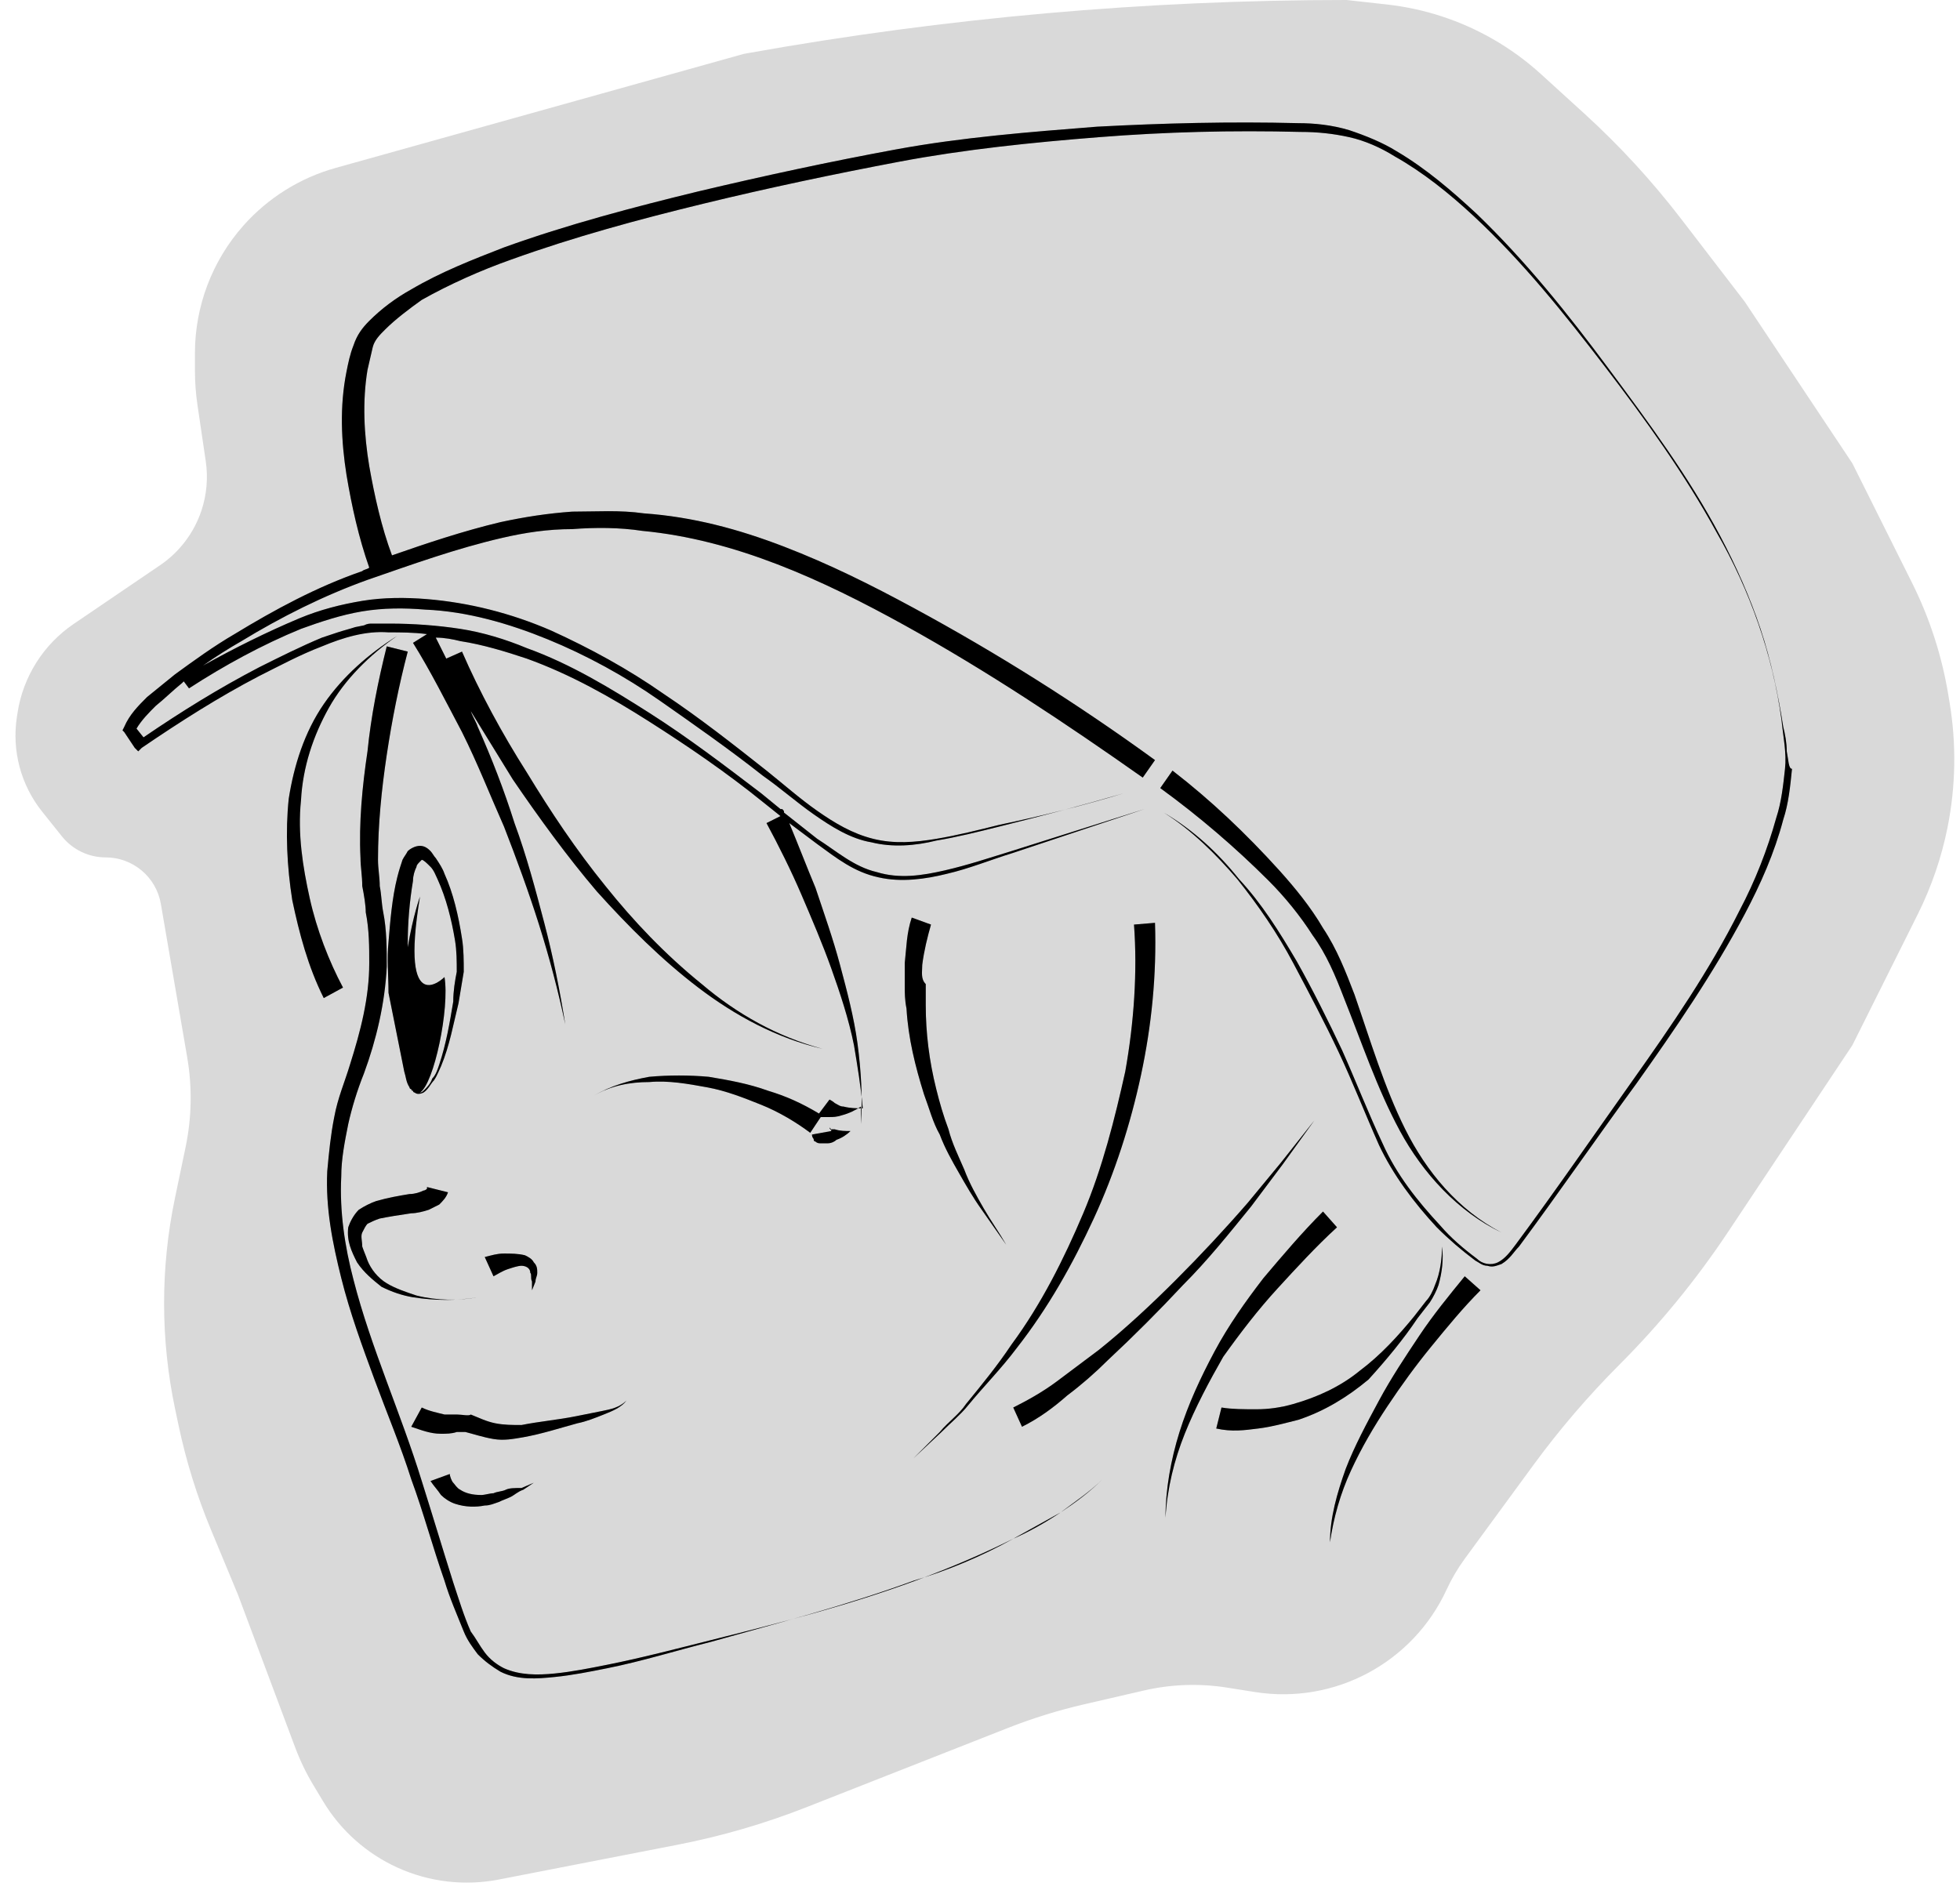
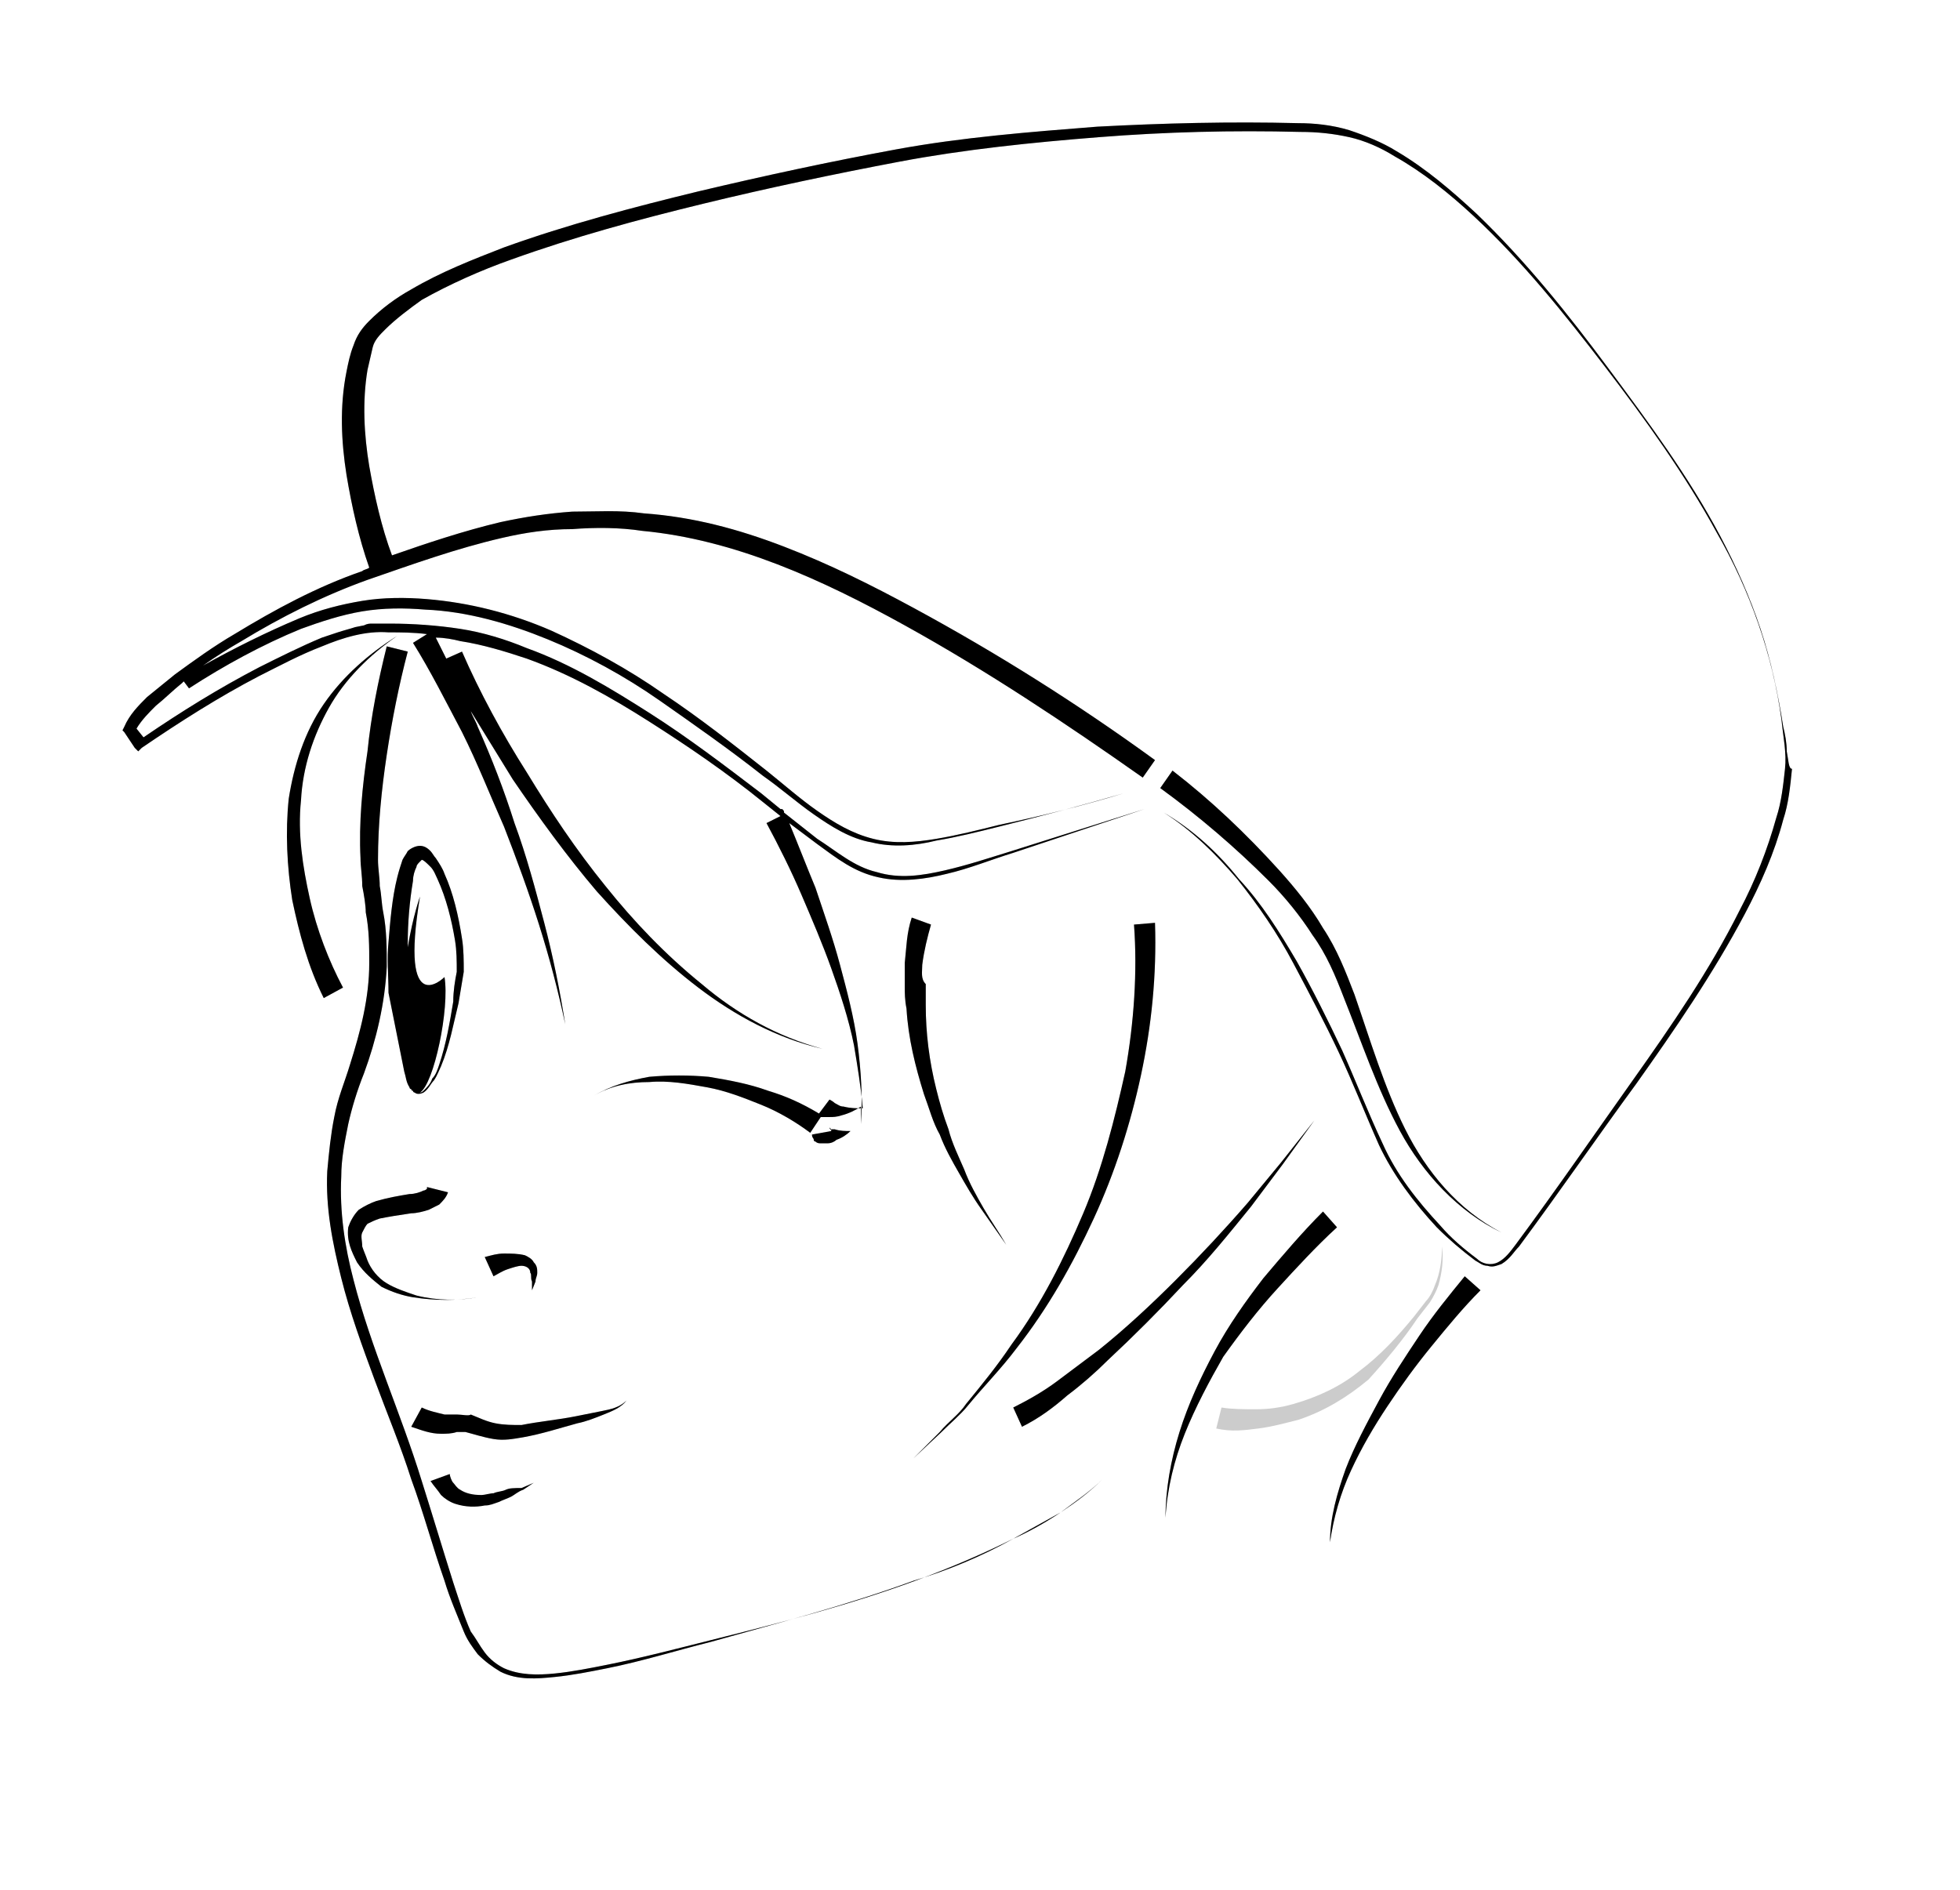
<svg xmlns="http://www.w3.org/2000/svg" width="112" height="108" viewBox="0 0 112 108" fill="none">
-   <path d="M42.505 3.079L42.773 3.031C54.052 1.014 65.487 0 76.945 0L79.257 0.257C81.383 0.494 83.438 1.164 85.294 2.226C86.285 2.793 87.211 3.467 88.055 4.235L90.524 6.483C92.537 8.316 94.384 10.323 96.043 12.482L99.7 17.243L105.85 26.48L109.261 33.312C110.261 35.315 110.957 37.456 111.324 39.664L111.404 40.144C111.798 42.511 111.759 44.929 111.289 47.281C110.944 49.007 110.371 50.679 109.585 52.254L105.85 59.734L98.731 70.427C96.921 73.145 94.847 75.678 92.54 77.989C90.756 79.775 89.111 81.695 87.619 83.732L83.705 89.076C83.299 89.63 82.95 90.224 82.662 90.848C80.735 95.028 76.265 97.419 71.718 96.7L70.107 96.445C68.53 96.196 66.92 96.253 65.365 96.612L61.929 97.406C60.462 97.745 59.021 98.192 57.619 98.743L46.092 103.278C43.705 104.217 41.238 104.936 38.721 105.426L28.507 107.414C26.551 107.795 24.525 107.557 22.711 106.732C20.945 105.93 19.465 104.61 18.465 102.948L17.908 102.022C17.497 101.339 17.149 100.618 16.869 99.871L13.6 91.141L12.059 87.432C11.256 85.502 10.635 83.501 10.203 81.456L10.012 80.554C9.17 76.571 9.165 72.456 9.997 68.471L10.605 65.56C10.958 63.868 10.989 62.126 10.697 60.423L9.192 51.659C8.928 50.123 7.597 49 6.038 49C5.066 49 4.146 48.558 3.539 47.799L2.41 46.387C1.193 44.866 0.669 42.904 0.965 40.979L1.002 40.736C1.32 38.672 2.481 36.833 4.208 35.659L9.15 32.3C10.255 31.549 11.082 30.457 11.507 29.191C11.812 28.28 11.897 27.311 11.758 26.362L11.285 23.155C11.188 22.499 11.139 21.837 11.139 21.173V20.187C11.139 17.497 12.126 14.9 13.912 12.888C15.314 11.309 17.141 10.167 19.175 9.598L42.505 3.079Z" fill="#D9D9D9" />
  <path d="M102.1 42.939C102.1 42.439 102 41.939 101.9 41.539C101.6 39.639 101.2 37.739 100.6 35.939C100 34.139 99.2 32.339 98.3 30.639C96.5 27.239 94.2 24.139 91.9 21.039C89.6 17.939 87.2 14.939 84.4 12.239C83 10.939 81.5 9.639 79.8 8.639C79 8.139 78 7.739 77.1 7.439C76.1 7.139 75.1 7.039 74.2 7.039C70.3 6.939 66.5 7.039 62.7 7.239C58.9 7.539 55 7.839 51.2 8.539C47.4 9.239 43.7 10.039 39.9 10.939C36.2 11.839 32.4 12.839 28.8 14.139C27 14.839 25.2 15.539 23.5 16.539C22.6 17.039 21.8 17.639 21.1 18.339C20.7 18.739 20.4 19.139 20.2 19.739C20 20.239 19.9 20.739 19.8 21.239C19.4 23.239 19.5 25.239 19.8 27.139C20.1 28.939 20.5 30.739 21.1 32.439C21 32.539 20.8 32.539 20.7 32.639C18.1 33.539 15.7 34.839 13.4 36.239C12.2 36.939 11.1 37.739 10 38.539C9.5 38.939 8.9 39.439 8.4 39.839C7.9 40.339 7.4 40.839 7.1 41.539L7 41.739L7.1 41.839L7.7 42.739L7.9 42.939L8.1 42.739C10.3 41.239 12.5 39.839 14.8 38.639C16 38.039 17.1 37.439 18.4 36.939C19.6 36.439 20.9 36.039 22.2 36.139C22.9 36.139 23.6 36.139 24.4 36.239L23.6 36.739C24.6 38.339 25.5 40.139 26.4 41.839C27.3 43.639 28 45.439 28.8 47.239C29.5 49.039 30.2 50.939 30.8 52.839C31.4 54.739 31.9 56.639 32.3 58.539C32 56.639 31.6 54.639 31.1 52.739C30.6 50.839 30.1 48.939 29.4 47.039C28.8 45.139 28.1 43.339 27.3 41.539C27.2 41.239 27 40.939 26.9 40.639C27.7 41.939 28.5 43.239 29.3 44.539C30.8 46.739 32.4 48.939 34.1 50.939C35.9 52.939 37.8 54.839 39.9 56.439C42 58.039 44.4 59.339 47 59.939C44.4 59.239 42.1 57.939 40.1 56.239C38 54.539 36.2 52.639 34.6 50.639C32.9 48.539 31.5 46.439 30.1 44.139C28.7 41.939 27.4 39.539 26.4 37.239L25.5 37.639C25.3 37.239 25.1 36.839 24.9 36.439C25.4 36.439 25.9 36.539 26.3 36.639C27.6 36.839 28.9 37.239 30.1 37.639C32.6 38.539 34.9 39.839 37.1 41.239C39.3 42.639 41.5 44.139 43.6 45.839L44.6 46.639L43.8 47.039C44.5 48.339 45.2 49.739 45.8 51.139C46.4 52.539 47 53.939 47.5 55.339C48 56.739 48.5 58.239 48.8 59.739C49 60.939 49.2 62.139 49.3 63.339C48.9 63.339 48.6 63.339 48.2 63.239C48 63.239 47.9 63.139 47.7 63.039C47.6 62.939 47.4 62.839 47.4 62.839L46.8 63.639C45.8 63.039 44.9 62.639 43.9 62.339C42.8 61.939 41.7 61.739 40.5 61.539C39.4 61.439 38.2 61.439 37.1 61.539C36 61.739 34.9 62.039 33.9 62.639C34.9 62.039 36 61.839 37.1 61.839C38.2 61.739 39.3 61.939 40.4 62.139C41.5 62.339 42.5 62.739 43.5 63.139C44.5 63.539 45.5 64.139 46.3 64.739L46.9 63.839C47.1 63.839 47.2 63.839 47.4 63.839C47.6 63.839 47.8 63.839 48.1 63.739C48.5 63.639 48.9 63.439 49.2 63.239C49.2 63.539 49.2 63.839 49.2 64.239C49.3 62.739 49.2 61.139 49 59.639C48.8 58.139 48.4 56.639 48 55.139C47.6 53.639 47.1 52.239 46.6 50.739C46.1 49.539 45.6 48.239 45.1 47.039L46.7 48.239C47.8 49.039 48.8 49.839 50.2 50.139C51.5 50.439 52.9 50.239 54.1 49.939C55.4 49.639 56.6 49.139 57.9 48.739L65.4 46.239L57.8 48.639C56.5 49.039 55.3 49.439 54 49.739C52.7 50.039 51.4 50.239 50.1 49.839C48.8 49.539 47.8 48.639 46.7 47.939L44.8 46.439C44.8 46.339 44.8 46.339 44.7 46.239H44.6L43.5 45.339C41.4 43.739 39.3 42.139 37.1 40.739C34.9 39.339 32.6 37.939 30.1 37.039C28.9 36.539 27.6 36.139 26.3 35.939C25 35.739 23.6 35.639 22.3 35.639C22 35.639 21.6 35.639 21.3 35.639C21.1 35.639 21 35.639 20.8 35.739L20.3 35.839C20 35.939 19.6 36.039 19.3 36.139C19 36.239 18.7 36.339 18.4 36.439C17.2 36.939 16 37.539 14.8 38.139C12.5 39.339 10.4 40.639 8.2 42.139L7.8 41.639C8.1 41.139 8.5 40.739 8.9 40.339C9.4 39.939 9.9 39.439 10.4 39.039L10.5 38.939L10.8 39.339C12.8 38.039 15 36.839 17.2 35.939C18.3 35.539 19.5 35.139 20.7 34.939C21.9 34.739 23.1 34.739 24.3 34.839C26.7 34.939 29.1 35.639 31.3 36.539C33.5 37.439 35.7 38.639 37.7 40.039C39.7 41.439 41.7 42.839 43.6 44.339C44.6 45.039 45.5 45.839 46.5 46.539C47.5 47.239 48.6 47.939 49.8 48.139C51 48.439 52.3 48.339 53.5 48.039C54.7 47.839 55.9 47.539 57.1 47.239C59.5 46.639 61.8 46.039 64.2 45.339C61.9 46.039 59.5 46.639 57.1 47.139C55.9 47.439 54.7 47.739 53.5 47.939C52.3 48.139 51.1 48.239 49.9 47.939C48.7 47.639 47.7 47.039 46.7 46.339C45.7 45.639 44.8 44.839 43.8 44.039C41.9 42.539 40 41.039 37.9 39.639C35.9 38.239 33.7 37.039 31.5 36.039C29.2 35.039 26.8 34.439 24.4 34.239C23.2 34.139 21.9 34.139 20.7 34.339C19.5 34.539 18.3 34.839 17.1 35.339C15.2 36.139 13.4 37.039 11.6 38.039C12.3 37.539 13.1 37.039 13.8 36.639C16.1 35.239 18.5 34.039 21 33.139C23.6 32.239 26.1 31.339 28.7 30.739C30 30.439 31.3 30.239 32.7 30.239C34 30.139 35.4 30.139 36.7 30.339C42 30.839 47 33.139 51.7 35.739C56.4 38.339 60.9 41.339 65.3 44.439L66 43.439C61.6 40.239 57 37.339 52.2 34.739C49.8 33.439 47.4 32.239 44.8 31.239C42.2 30.239 39.6 29.539 36.8 29.339C35.4 29.139 34.1 29.239 32.7 29.239C31.3 29.339 30 29.539 28.6 29.839C26.5 30.339 24.4 31.039 22.4 31.739C21.8 30.139 21.4 28.339 21.1 26.639C20.8 24.839 20.7 22.939 21 21.139C21.1 20.739 21.2 20.239 21.3 19.839C21.4 19.439 21.7 19.139 22 18.839C22.6 18.239 23.4 17.639 24.1 17.139C25.7 16.239 27.5 15.439 29.2 14.839C32.8 13.539 36.5 12.539 40.2 11.639C43.9 10.739 47.7 9.939 51.4 9.239C55.1 8.539 59 8.139 62.8 7.839C66.6 7.539 70.4 7.439 74.3 7.539C75.3 7.539 76.2 7.639 77.1 7.839C78 8.039 78.9 8.439 79.7 8.939C81.3 9.839 82.8 11.039 84.2 12.339C87 14.939 89.4 17.939 91.7 20.939C94 23.939 96.3 27.139 98.1 30.439C100 33.739 101.3 37.439 101.8 41.139C101.9 42.139 102.1 43.039 102 43.939C101.9 44.839 101.8 45.839 101.5 46.739C101 48.539 100.3 50.339 99.4 52.039C97.7 55.439 95.5 58.639 93.3 61.739C91.1 64.839 88.9 68.039 86.6 71.139C86.3 71.539 86 71.939 85.6 72.139C85.2 72.339 84.7 72.239 84.4 71.939C83.6 71.339 82.9 70.739 82.3 70.039C81 68.639 79.8 67.139 79 65.339C78.2 63.639 77.5 61.839 76.7 60.039C75.9 58.339 75 56.539 74.1 54.939C73.1 53.239 72.1 51.639 70.8 50.239C69.6 48.739 68.2 47.439 66.5 46.439C68.1 47.439 69.5 48.839 70.7 50.239C71.9 51.739 73 53.339 73.9 55.039C74.8 56.739 75.7 58.439 76.5 60.139C77.3 61.839 78 63.639 78.8 65.439C79.6 67.139 80.8 68.739 82.1 70.139C82.8 70.839 83.5 71.439 84.3 72.039C84.5 72.139 84.7 72.339 85 72.339C85.3 72.439 85.5 72.339 85.8 72.239C86.3 71.939 86.5 71.539 86.8 71.239C89.1 68.139 91.3 64.939 93.5 61.939C95.7 58.839 97.9 55.639 99.7 52.239C100.6 50.539 101.4 48.739 101.9 46.839C102.2 45.939 102.3 44.939 102.4 43.939C102.2 43.939 102.2 43.439 102.1 42.939Z" fill="black" />
  <path d="M102.1 42.939C102.1 42.439 102 41.939 101.9 41.539C101.6 39.639 101.2 37.739 100.6 35.939C100 34.139 99.2 32.339 98.3 30.639C96.5 27.239 94.2 24.139 91.9 21.039C89.6 17.939 87.2 14.939 84.4 12.239C83 10.939 81.5 9.639 79.8 8.639C79 8.139 78 7.739 77.1 7.439C76.1 7.139 75.1 7.039 74.2 7.039C70.3 6.939 66.5 7.039 62.7 7.239C58.9 7.539 55 7.839 51.2 8.539C47.4 9.239 43.7 10.039 39.9 10.939C36.2 11.839 32.4 12.839 28.8 14.139C27 14.839 25.2 15.539 23.5 16.539C22.6 17.039 21.8 17.639 21.1 18.339C20.7 18.739 20.4 19.139 20.2 19.739C20 20.239 19.9 20.739 19.8 21.239C19.4 23.239 19.5 25.239 19.8 27.139C20.1 28.939 20.5 30.739 21.1 32.439C21 32.539 20.8 32.539 20.7 32.639C18.1 33.539 15.7 34.839 13.4 36.239C12.2 36.939 11.1 37.739 10 38.539C9.5 38.939 8.9 39.439 8.4 39.839C7.9 40.339 7.4 40.839 7.1 41.539L7 41.739L7.1 41.839L7.7 42.739L7.9 42.939L8.1 42.739C10.3 41.239 12.5 39.839 14.8 38.639C16 38.039 17.1 37.439 18.4 36.939C19.6 36.439 20.9 36.039 22.2 36.139C22.9 36.139 23.6 36.139 24.4 36.239L23.6 36.739C24.6 38.339 25.5 40.139 26.4 41.839C27.3 43.639 28 45.439 28.8 47.239C29.5 49.039 30.2 50.939 30.8 52.839C31.4 54.739 31.9 56.639 32.3 58.539C32 56.639 31.6 54.639 31.1 52.739C30.6 50.839 30.1 48.939 29.4 47.039C28.8 45.139 28.1 43.339 27.3 41.539C27.2 41.239 27 40.939 26.9 40.639C27.7 41.939 28.5 43.239 29.3 44.539C30.8 46.739 32.4 48.939 34.1 50.939C35.9 52.939 37.8 54.839 39.9 56.439C42 58.039 44.4 59.339 47 59.939C44.4 59.239 42.1 57.939 40.1 56.239C38 54.539 36.2 52.639 34.6 50.639C32.9 48.539 31.5 46.439 30.1 44.139C28.7 41.939 27.4 39.539 26.4 37.239L25.5 37.639C25.3 37.239 25.1 36.839 24.9 36.439C25.4 36.439 25.9 36.539 26.3 36.639C27.6 36.839 28.9 37.239 30.1 37.639C32.6 38.539 34.9 39.839 37.1 41.239C39.3 42.639 41.5 44.139 43.6 45.839L44.6 46.639L43.8 47.039C44.5 48.339 45.2 49.739 45.8 51.139C46.4 52.539 47 53.939 47.5 55.339C48 56.739 48.5 58.239 48.8 59.739C49 60.939 49.2 62.139 49.3 63.339C48.9 63.339 48.6 63.339 48.2 63.239C48 63.239 47.9 63.139 47.7 63.039C47.6 62.939 47.4 62.839 47.4 62.839L46.8 63.639C45.8 63.039 44.9 62.639 43.9 62.339C42.8 61.939 41.7 61.739 40.5 61.539C39.4 61.439 38.2 61.439 37.1 61.539C36 61.739 34.9 62.039 33.9 62.639C34.9 62.039 36 61.839 37.1 61.839C38.2 61.739 39.3 61.939 40.4 62.139C41.5 62.339 42.5 62.739 43.5 63.139C44.5 63.539 45.5 64.139 46.3 64.739L46.9 63.839C47.1 63.839 47.2 63.839 47.4 63.839C47.6 63.839 47.8 63.839 48.1 63.739C48.5 63.639 48.9 63.439 49.2 63.239C49.2 63.539 49.2 63.839 49.2 64.239C49.3 62.739 49.2 61.139 49 59.639C48.8 58.139 48.4 56.639 48 55.139C47.6 53.639 47.1 52.239 46.6 50.739C46.1 49.539 45.6 48.239 45.1 47.039L46.7 48.239C47.8 49.039 48.8 49.839 50.2 50.139C51.5 50.439 52.9 50.239 54.1 49.939C55.4 49.639 56.6 49.139 57.9 48.739L65.4 46.239L57.8 48.639C56.5 49.039 55.3 49.439 54 49.739C52.7 50.039 51.4 50.239 50.1 49.839C48.8 49.539 47.8 48.639 46.7 47.939L44.8 46.439C44.8 46.339 44.8 46.339 44.7 46.239H44.6L43.5 45.339C41.4 43.739 39.3 42.139 37.1 40.739C34.9 39.339 32.6 37.939 30.1 37.039C28.9 36.539 27.6 36.139 26.3 35.939C25 35.739 23.6 35.639 22.3 35.639C22 35.639 21.6 35.639 21.3 35.639C21.1 35.639 21 35.639 20.8 35.739L20.3 35.839C20 35.939 19.6 36.039 19.3 36.139C19 36.239 18.7 36.339 18.4 36.439C17.2 36.939 16 37.539 14.8 38.139C12.5 39.339 10.4 40.639 8.2 42.139L7.8 41.639C8.1 41.139 8.5 40.739 8.9 40.339C9.4 39.939 9.9 39.439 10.4 39.039L10.5 38.939L10.8 39.339C12.8 38.039 15 36.839 17.2 35.939C18.3 35.539 19.5 35.139 20.7 34.939C21.9 34.739 23.1 34.739 24.3 34.839C26.7 34.939 29.1 35.639 31.3 36.539C33.5 37.439 35.7 38.639 37.7 40.039C39.7 41.439 41.7 42.839 43.6 44.339C44.6 45.039 45.5 45.839 46.5 46.539C47.5 47.239 48.6 47.939 49.8 48.139C51 48.439 52.3 48.339 53.5 48.039C54.7 47.839 55.9 47.539 57.1 47.239C59.5 46.639 61.8 46.039 64.2 45.339C61.9 46.039 59.5 46.639 57.1 47.139C55.9 47.439 54.7 47.739 53.5 47.939C52.3 48.139 51.1 48.239 49.9 47.939C48.7 47.639 47.7 47.039 46.7 46.339C45.7 45.639 44.8 44.839 43.8 44.039C41.9 42.539 40 41.039 37.9 39.639C35.9 38.239 33.7 37.039 31.5 36.039C29.2 35.039 26.8 34.439 24.4 34.239C23.2 34.139 21.9 34.139 20.7 34.339C19.5 34.539 18.3 34.839 17.1 35.339C15.2 36.139 13.4 37.039 11.6 38.039C12.3 37.539 13.1 37.039 13.8 36.639C16.1 35.239 18.5 34.039 21 33.139C23.6 32.239 26.1 31.339 28.7 30.739C30 30.439 31.3 30.239 32.7 30.239C34 30.139 35.4 30.139 36.7 30.339C42 30.839 47 33.139 51.7 35.739C56.4 38.339 60.9 41.339 65.3 44.439L66 43.439C61.6 40.239 57 37.339 52.2 34.739C49.8 33.439 47.4 32.239 44.8 31.239C42.2 30.239 39.6 29.539 36.8 29.339C35.4 29.139 34.1 29.239 32.7 29.239C31.3 29.339 30 29.539 28.6 29.839C26.5 30.339 24.4 31.039 22.4 31.739C21.8 30.139 21.4 28.339 21.1 26.639C20.8 24.839 20.7 22.939 21 21.139C21.1 20.739 21.2 20.239 21.3 19.839C21.4 19.439 21.7 19.139 22 18.839C22.6 18.239 23.4 17.639 24.1 17.139C25.7 16.239 27.5 15.439 29.2 14.839C32.8 13.539 36.5 12.539 40.2 11.639C43.9 10.739 47.7 9.939 51.4 9.239C55.1 8.539 59 8.139 62.8 7.839C66.6 7.539 70.4 7.439 74.3 7.539C75.3 7.539 76.2 7.639 77.1 7.839C78 8.039 78.9 8.439 79.7 8.939C81.3 9.839 82.8 11.039 84.2 12.339C87 14.939 89.4 17.939 91.7 20.939C94 23.939 96.3 27.139 98.1 30.439C100 33.739 101.3 37.439 101.8 41.139C101.9 42.139 102.1 43.039 102 43.939C101.9 44.839 101.8 45.839 101.5 46.739C101 48.539 100.3 50.339 99.4 52.039C97.7 55.439 95.5 58.639 93.3 61.739C91.1 64.839 88.9 68.039 86.6 71.139C86.3 71.539 86 71.939 85.6 72.139C85.2 72.339 84.7 72.239 84.4 71.939C83.6 71.339 82.9 70.739 82.3 70.039C81 68.639 79.8 67.139 79 65.339C78.2 63.639 77.5 61.839 76.7 60.039C75.9 58.339 75 56.539 74.1 54.939C73.1 53.239 72.1 51.639 70.8 50.239C69.6 48.739 68.2 47.439 66.5 46.439C68.1 47.439 69.5 48.839 70.7 50.239C71.9 51.739 73 53.339 73.9 55.039C74.8 56.739 75.7 58.439 76.5 60.139C77.3 61.839 78 63.639 78.8 65.439C79.6 67.139 80.8 68.739 82.1 70.139C82.8 70.839 83.5 71.439 84.3 72.039C84.5 72.139 84.7 72.339 85 72.339C85.3 72.439 85.5 72.339 85.8 72.239C86.3 71.939 86.5 71.539 86.8 71.239C89.1 68.139 91.3 64.939 93.5 61.939C95.7 58.839 97.9 55.639 99.7 52.239C100.6 50.539 101.4 48.739 101.9 46.839C102.2 45.939 102.3 44.939 102.4 43.939C102.2 43.939 102.2 43.439 102.1 42.939Z" fill="black" fill-opacity="0.2" />
  <path d="M75 53.439C75.8 54.539 76.3 55.739 76.8 57.039C77.8 59.539 78.7 62.239 80 64.639C81.3 67.039 83.3 69.239 85.8 70.439C83.3 69.139 81.5 66.939 80.3 64.539C79.1 62.139 78.3 59.439 77.4 56.839C76.9 55.539 76.4 54.239 75.6 53.039C74.9 51.839 74 50.739 73.1 49.739C71.2 47.639 69.2 45.739 67 44.039L66.3 45.039C68.5 46.639 70.6 48.439 72.5 50.339C73.4 51.239 74.3 52.339 75 53.439Z" fill="black" />
  <path d="M75 53.439C75.8 54.539 76.3 55.739 76.8 57.039C77.8 59.539 78.7 62.239 80 64.639C81.3 67.039 83.3 69.239 85.8 70.439C83.3 69.139 81.5 66.939 80.3 64.539C79.1 62.139 78.3 59.439 77.4 56.839C76.9 55.539 76.4 54.239 75.6 53.039C74.9 51.839 74 50.739 73.1 49.739C71.2 47.639 69.2 45.739 67 44.039L66.3 45.039C68.5 46.639 70.6 48.439 72.5 50.339C73.4 51.239 74.3 52.339 75 53.439Z" fill="black" fill-opacity="0.2" />
  <path d="M57.9 87.939C56.1 88.839 54.2 89.639 52.3 90.339C48.5 91.739 44.6 92.739 40.6 93.739C38.6 94.239 36.7 94.739 34.7 95.139C33.7 95.339 32.7 95.539 31.7 95.639C30.7 95.739 29.7 95.739 28.8 95.339C28.4 95.139 28 94.839 27.7 94.439C27.4 94.039 27.2 93.639 26.9 93.239C26.5 92.339 26.2 91.339 25.9 90.439C25.3 88.539 24.7 86.539 24.1 84.639C22.9 80.739 21.2 77.039 20.2 73.139C19.7 71.239 19.4 69.239 19.5 67.239C19.5 66.239 19.7 65.239 19.9 64.239C20.1 63.339 20.4 62.339 20.8 61.339C21.5 59.439 22 57.339 22.1 55.239C22.1 54.239 22.1 53.139 21.9 52.139C21.8 51.639 21.8 51.139 21.7 50.639C21.7 50.139 21.6 49.639 21.6 49.139C21.6 47.139 21.8 45.139 22.1 43.139C22.4 41.139 22.8 39.139 23.3 37.239L22.1 36.939C21.6 38.939 21.2 40.939 21 42.939C20.7 44.939 20.5 47.039 20.6 49.039C20.6 49.539 20.7 50.039 20.7 50.639C20.8 51.139 20.9 51.739 20.9 52.139C21.1 53.139 21.1 54.139 21.1 55.039C21.1 57.039 20.6 58.939 20 60.839C19.7 61.839 19.3 62.739 19.1 63.839C18.9 64.839 18.8 65.839 18.7 66.939C18.6 69.039 19 71.039 19.5 73.039C20 75.039 20.7 76.939 21.4 78.839C22.1 80.739 22.9 82.639 23.5 84.539C24.2 86.439 24.7 88.339 25.4 90.339C25.7 91.339 26.1 92.239 26.5 93.239C26.7 93.739 27 94.139 27.3 94.539C27.7 94.939 28.1 95.239 28.6 95.539C29.6 96.039 30.7 95.939 31.7 95.839C32.7 95.739 33.7 95.539 34.7 95.339C36.7 94.939 38.6 94.339 40.6 93.839C44.5 92.739 48.4 91.739 52.2 90.339C54.2 89.739 56.1 88.939 57.9 87.939C58.8 87.539 59.7 87.039 60.6 86.439C61.4 85.839 62.3 85.239 63 84.539C62.3 85.239 61.5 85.839 60.6 86.439C59.7 86.939 58.8 87.439 57.9 87.939Z" fill="black" />
  <path d="M57.9 87.939C56.1 88.839 54.2 89.639 52.3 90.339C48.5 91.739 44.6 92.739 40.6 93.739C38.6 94.239 36.7 94.739 34.7 95.139C33.7 95.339 32.7 95.539 31.7 95.639C30.7 95.739 29.7 95.739 28.8 95.339C28.4 95.139 28 94.839 27.7 94.439C27.4 94.039 27.2 93.639 26.9 93.239C26.5 92.339 26.2 91.339 25.9 90.439C25.3 88.539 24.7 86.539 24.1 84.639C22.9 80.739 21.2 77.039 20.2 73.139C19.7 71.239 19.4 69.239 19.5 67.239C19.5 66.239 19.7 65.239 19.9 64.239C20.1 63.339 20.4 62.339 20.8 61.339C21.5 59.439 22 57.339 22.1 55.239C22.1 54.239 22.1 53.139 21.9 52.139C21.8 51.639 21.8 51.139 21.7 50.639C21.7 50.139 21.6 49.639 21.6 49.139C21.6 47.139 21.8 45.139 22.1 43.139C22.4 41.139 22.8 39.139 23.3 37.239L22.1 36.939C21.6 38.939 21.2 40.939 21 42.939C20.7 44.939 20.5 47.039 20.6 49.039C20.6 49.539 20.7 50.039 20.7 50.639C20.8 51.139 20.9 51.739 20.9 52.139C21.1 53.139 21.1 54.139 21.1 55.039C21.1 57.039 20.6 58.939 20 60.839C19.7 61.839 19.3 62.739 19.1 63.839C18.9 64.839 18.8 65.839 18.7 66.939C18.6 69.039 19 71.039 19.5 73.039C20 75.039 20.7 76.939 21.4 78.839C22.1 80.739 22.9 82.639 23.5 84.539C24.2 86.439 24.7 88.339 25.4 90.339C25.7 91.339 26.1 92.239 26.5 93.239C26.7 93.739 27 94.139 27.3 94.539C27.7 94.939 28.1 95.239 28.6 95.539C29.6 96.039 30.7 95.939 31.7 95.839C32.7 95.739 33.7 95.539 34.7 95.339C36.7 94.939 38.6 94.339 40.6 93.839C44.5 92.739 48.4 91.739 52.2 90.339C54.2 89.739 56.1 88.939 57.9 87.939C58.8 87.539 59.7 87.039 60.6 86.439C61.4 85.839 62.3 85.239 63 84.539C62.3 85.239 61.5 85.839 60.6 86.439C59.7 86.939 58.8 87.439 57.9 87.939Z" fill="black" fill-opacity="0.2" />
  <path d="M25.4 49.939C25.3 49.639 25.1 49.339 24.9 49.039C24.8 48.939 24.7 48.739 24.6 48.639C24.5 48.539 24.3 48.339 24 48.339C23.7 48.339 23.4 48.539 23.3 48.639C23.2 48.839 23.1 48.939 23 49.139C22.9 49.439 22.8 49.739 22.7 50.139C22.4 51.339 22.3 52.639 22.2 53.839C22.1 54.839 22.2 55.739 22.2 56.739L23.1 61.239C23.2 61.539 23.2 61.839 23.4 62.139C23.4 62.139 23.4 62.239 23.5 62.239C23.5 62.239 23.5 62.339 23.6 62.339C23.6 62.439 23.7 62.439 23.7 62.439C23.8 62.539 24 62.539 24.2 62.439C24.5 62.239 24.6 61.939 24.8 61.739C25 61.439 25.1 61.139 25.2 60.939C25.7 59.739 25.9 58.539 26.2 57.339C26.3 56.739 26.4 56.139 26.5 55.539C26.5 54.939 26.5 54.239 26.4 53.639C26.2 52.339 25.9 51.039 25.4 49.939ZM25.9 57.239C25.7 58.439 25.5 59.639 25.1 60.839C25 61.139 24.9 61.439 24.7 61.639C24.6 61.939 24.4 62.139 24.2 62.339C24.2 62.339 24.1 62.439 24 62.439C24.8 61.939 25.7 57.639 25.4 55.839C25.4 55.839 22.8 58.439 24 51.239C24 51.239 23.6 52.339 23.3 54.139C23.3 54.039 23.3 53.939 23.3 53.939C23.3 52.739 23.4 51.539 23.6 50.339C23.6 50.039 23.7 49.739 23.8 49.539C23.8 49.439 23.9 49.339 24 49.239C24.1 49.139 24.1 49.139 24.1 49.139C24.2 49.139 24.4 49.339 24.6 49.539C24.8 49.739 24.9 50.039 25 50.239C25.5 51.339 25.8 52.539 26 53.739C26.1 54.339 26.1 54.939 26.1 55.539C26 56.039 25.9 56.639 25.9 57.239Z" fill="black" />
  <path d="M25.4 49.939C25.3 49.639 25.1 49.339 24.9 49.039C24.8 48.939 24.7 48.739 24.6 48.639C24.5 48.539 24.3 48.339 24 48.339C23.7 48.339 23.4 48.539 23.3 48.639C23.2 48.839 23.1 48.939 23 49.139C22.9 49.439 22.8 49.739 22.7 50.139C22.4 51.339 22.3 52.639 22.2 53.839C22.1 54.839 22.2 55.739 22.2 56.739L23.1 61.239C23.2 61.539 23.2 61.839 23.4 62.139C23.4 62.139 23.4 62.239 23.5 62.239C23.5 62.239 23.5 62.339 23.6 62.339C23.6 62.439 23.7 62.439 23.7 62.439C23.8 62.539 24 62.539 24.2 62.439C24.5 62.239 24.6 61.939 24.8 61.739C25 61.439 25.1 61.139 25.2 60.939C25.7 59.739 25.9 58.539 26.2 57.339C26.3 56.739 26.4 56.139 26.5 55.539C26.5 54.939 26.5 54.239 26.4 53.639C26.2 52.339 25.9 51.039 25.4 49.939ZM25.9 57.239C25.7 58.439 25.5 59.639 25.1 60.839C25 61.139 24.9 61.439 24.7 61.639C24.6 61.939 24.4 62.139 24.2 62.339C24.2 62.339 24.1 62.439 24 62.439C24.8 61.939 25.7 57.639 25.4 55.839C25.4 55.839 22.8 58.439 24 51.239C24 51.239 23.6 52.339 23.3 54.139C23.3 54.039 23.3 53.939 23.3 53.939C23.3 52.739 23.4 51.539 23.6 50.339C23.6 50.039 23.7 49.739 23.8 49.539C23.8 49.439 23.9 49.339 24 49.239C24.1 49.139 24.1 49.139 24.1 49.139C24.2 49.139 24.4 49.339 24.6 49.539C24.8 49.739 24.9 50.039 25 50.239C25.5 51.339 25.8 52.539 26 53.739C26.1 54.339 26.1 54.939 26.1 55.539C26 56.039 25.9 56.639 25.9 57.239Z" fill="black" fill-opacity="0.2" />
  <path d="M46.4 64.839C46.4 65.039 46.5 65.039 46.5 65.139C46.5 65.239 46.6 65.239 46.6 65.239C46.7 65.339 46.8 65.339 46.9 65.339C47.1 65.339 47.2 65.339 47.3 65.339C47.5 65.339 47.7 65.239 47.8 65.139C48.1 65.039 48.4 64.839 48.6 64.639C48.3 64.639 48 64.639 47.7 64.539C47.6 64.539 47.6 64.539 47.5 64.539C47.5 64.539 47.5 64.539 47.5 64.639L46.4 64.839Z" fill="black" />
  <path d="M46.4 64.839C46.4 65.039 46.5 65.039 46.5 65.139C46.5 65.239 46.6 65.239 46.6 65.239C46.7 65.339 46.8 65.339 46.9 65.339C47.1 65.339 47.2 65.339 47.3 65.339C47.5 65.339 47.7 65.239 47.8 65.139C48.1 65.039 48.4 64.839 48.6 64.639C48.3 64.639 48 64.639 47.7 64.539C47.6 64.539 47.6 64.539 47.5 64.539C47.5 64.539 47.5 64.539 47.5 64.639L46.4 64.839Z" fill="black" fill-opacity="0.2" />
  <path d="M47.4 64.439C47.3 64.439 47.3 64.439 47.4 64.439C47.4 64.539 47.5 64.539 47.5 64.639C47.5 64.539 47.5 64.539 47.4 64.439C47.5 64.439 47.5 64.439 47.4 64.439Z" fill="black" />
  <path d="M47.4 64.439C47.3 64.439 47.3 64.439 47.4 64.439C47.4 64.539 47.5 64.539 47.5 64.639C47.5 64.539 47.5 64.539 47.4 64.439C47.5 64.439 47.5 64.439 47.4 64.439Z" fill="black" fill-opacity="0.2" />
  <path d="M23.8 74.039C23.2 73.839 22.6 73.639 22.1 73.339C21.6 73.039 21.2 72.539 21 72.039C20.9 71.739 20.8 71.539 20.7 71.239C20.7 70.939 20.6 70.639 20.7 70.439C20.8 70.239 20.9 70.039 21 69.939C21.2 69.839 21.4 69.739 21.7 69.639C22.2 69.539 22.8 69.439 23.5 69.339C23.8 69.339 24.2 69.239 24.5 69.139C24.7 69.039 24.9 68.939 25.1 68.839C25.3 68.639 25.5 68.439 25.6 68.139L24.4 67.839C24.4 67.839 24.4 67.839 24.4 67.939C24.4 67.939 24.3 68.039 24.2 68.039C24 68.139 23.7 68.239 23.4 68.239C22.8 68.339 22.2 68.439 21.5 68.639C21.2 68.739 20.8 68.939 20.5 69.139C20.2 69.439 20 69.839 19.9 70.139C19.8 70.939 20.1 71.539 20.4 72.139C20.8 72.739 21.3 73.139 21.8 73.539C22.4 73.839 23 74.039 23.6 74.139C24.9 74.339 26.1 74.339 27.3 74.139C26.2 74.339 25 74.339 23.8 74.039Z" fill="black" />
  <path d="M23.8 74.039C23.2 73.839 22.6 73.639 22.1 73.339C21.6 73.039 21.2 72.539 21 72.039C20.9 71.739 20.8 71.539 20.7 71.239C20.7 70.939 20.6 70.639 20.7 70.439C20.8 70.239 20.9 70.039 21 69.939C21.2 69.839 21.4 69.739 21.7 69.639C22.2 69.539 22.8 69.439 23.5 69.339C23.8 69.339 24.2 69.239 24.5 69.139C24.7 69.039 24.9 68.939 25.1 68.839C25.3 68.639 25.5 68.439 25.6 68.139L24.4 67.839C24.4 67.839 24.4 67.839 24.4 67.939C24.4 67.939 24.3 68.039 24.2 68.039C24 68.139 23.7 68.239 23.4 68.239C22.8 68.339 22.2 68.439 21.5 68.639C21.2 68.739 20.8 68.939 20.5 69.139C20.2 69.439 20 69.839 19.9 70.139C19.8 70.939 20.1 71.539 20.4 72.139C20.8 72.739 21.3 73.139 21.8 73.539C22.4 73.839 23 74.039 23.6 74.139C24.9 74.339 26.1 74.339 27.3 74.139C26.2 74.339 25 74.339 23.8 74.039Z" fill="black" fill-opacity="0.2" />
  <path d="M30.6 73.239C30.6 73.039 30.7 72.939 30.7 72.739C30.7 72.539 30.7 72.339 30.5 72.139C30.4 71.939 30.2 71.839 30 71.739C29.6 71.639 29.2 71.639 28.8 71.639C28.4 71.639 28.1 71.739 27.7 71.839L28.2 72.939C28.4 72.839 28.7 72.639 29 72.539C29.3 72.439 29.6 72.339 29.8 72.339C30 72.339 30.3 72.439 30.3 72.739C30.4 72.839 30.3 73.039 30.4 73.239V73.739L30.6 73.239Z" fill="black" />
  <path d="M30.6 73.239C30.6 73.039 30.7 72.939 30.7 72.739C30.7 72.539 30.7 72.339 30.5 72.139C30.4 71.939 30.2 71.839 30 71.739C29.6 71.639 29.2 71.639 28.8 71.639C28.4 71.639 28.1 71.739 27.7 71.839L28.2 72.939C28.4 72.839 28.7 72.639 29 72.539C29.3 72.439 29.6 72.339 29.8 72.339C30 72.339 30.3 72.439 30.3 72.739C30.4 72.839 30.3 73.039 30.4 73.239V73.739L30.6 73.239Z" fill="black" fill-opacity="0.2" />
  <path d="M26.1 80.839C25.9 80.839 25.7 80.839 25.4 80.839C25 80.739 24.5 80.639 24.1 80.439L23.5 81.539C24.1 81.739 24.6 81.939 25.2 81.939C25.5 81.939 25.8 81.939 26.1 81.839C26.3 81.839 26.4 81.839 26.6 81.839C27 81.939 27.6 82.139 28.2 82.239C28.8 82.339 29.3 82.239 29.9 82.139C31 81.939 31.9 81.639 33 81.339C33.5 81.239 34 81.039 34.5 80.839C35 80.639 35.5 80.439 35.8 80.039C35.4 80.439 34.9 80.539 34.4 80.639C33.9 80.739 33.4 80.839 32.9 80.939C31.9 81.139 30.8 81.239 29.8 81.439C29.3 81.439 28.8 81.439 28.3 81.339C27.8 81.239 27.4 81.039 26.9 80.839C26.8 80.939 26.4 80.839 26.1 80.839Z" fill="black" />
  <path d="M26.1 80.839C25.9 80.839 25.7 80.839 25.4 80.839C25 80.739 24.5 80.639 24.1 80.439L23.5 81.539C24.1 81.739 24.6 81.939 25.2 81.939C25.5 81.939 25.8 81.939 26.1 81.839C26.3 81.839 26.4 81.839 26.6 81.839C27 81.939 27.6 82.139 28.2 82.239C28.8 82.339 29.3 82.239 29.9 82.139C31 81.939 31.9 81.639 33 81.339C33.5 81.239 34 81.039 34.5 80.839C35 80.639 35.5 80.439 35.8 80.039C35.4 80.439 34.9 80.539 34.4 80.639C33.9 80.739 33.4 80.839 32.9 80.939C31.9 81.139 30.8 81.239 29.8 81.439C29.3 81.439 28.8 81.439 28.3 81.339C27.8 81.239 27.4 81.039 26.9 80.839C26.8 80.939 26.4 80.839 26.1 80.839Z" fill="black" fill-opacity="0.2" />
  <path d="M28.9 85.139C28.7 85.239 28.4 85.239 28.2 85.339C28 85.339 27.7 85.439 27.5 85.439C27 85.439 26.6 85.339 26.3 85.139C26.1 85.039 26 84.839 25.9 84.739C25.8 84.639 25.7 84.339 25.7 84.239L24.6 84.639C24.8 84.939 25 85.139 25.2 85.439C25.4 85.639 25.7 85.839 26 85.939C26.6 86.139 27.2 86.139 27.7 86.039C28 86.039 28.2 85.939 28.5 85.839C28.7 85.739 29 85.639 29.2 85.539C29.4 85.439 29.6 85.239 29.9 85.139L30.5 84.739L29.8 85.039C29.4 85.039 29.1 85.039 28.9 85.139Z" fill="black" />
-   <path d="M28.9 85.139C28.7 85.239 28.4 85.239 28.2 85.339C28 85.339 27.7 85.439 27.5 85.439C27 85.439 26.6 85.339 26.3 85.139C26.1 85.039 26 84.839 25.9 84.739C25.8 84.639 25.7 84.339 25.7 84.239L24.6 84.639C24.8 84.939 25 85.139 25.2 85.439C25.4 85.639 25.7 85.839 26 85.939C26.6 86.139 27.2 86.139 27.7 86.039C28 86.039 28.2 85.939 28.5 85.839C28.7 85.739 29 85.639 29.2 85.539C29.4 85.439 29.6 85.239 29.9 85.139L30.5 84.739L29.8 85.039C29.4 85.039 29.1 85.039 28.9 85.139Z" fill="black" fill-opacity="0.2" />
-   <path d="M81 75.339L81.7 74.439C81.9 74.139 82.1 73.739 82.2 73.439C82.4 72.739 82.5 71.939 82.4 71.239C82.4 71.939 82.3 72.739 82 73.439C81.9 73.739 81.7 74.139 81.5 74.339L80.8 75.239C79.9 76.339 78.9 77.439 77.7 78.339C76.6 79.239 75.3 79.839 73.9 80.239C73.2 80.439 72.5 80.539 71.8 80.539C71.1 80.539 70.4 80.539 69.8 80.439L69.5 81.639C70.4 81.839 71.1 81.739 71.9 81.639C72.7 81.539 73.4 81.339 74.2 81.139C75.7 80.639 77 79.839 78.2 78.839C79.2 77.739 80.2 76.539 81 75.339Z" fill="black" />
  <path d="M81 75.339L81.7 74.439C81.9 74.139 82.1 73.739 82.2 73.439C82.4 72.739 82.5 71.939 82.4 71.239C82.4 71.939 82.3 72.739 82 73.439C81.9 73.739 81.7 74.139 81.5 74.339L80.8 75.239C79.9 76.339 78.9 77.439 77.7 78.339C76.6 79.239 75.3 79.839 73.9 80.239C73.2 80.439 72.5 80.539 71.8 80.539C71.1 80.539 70.4 80.539 69.8 80.439L69.5 81.639C70.4 81.839 71.1 81.739 71.9 81.639C72.7 81.539 73.4 81.339 74.2 81.139C75.7 80.639 77 79.839 78.2 78.839C79.2 77.739 80.2 76.539 81 75.339Z" fill="black" fill-opacity="0.2" />
  <path d="M81.1 76.339C80.3 77.539 79.5 78.739 78.8 80.039C78.1 81.339 77.4 82.639 76.9 83.939C76.4 85.339 76 86.739 76 88.139C76.2 86.739 76.6 85.339 77.2 84.039C77.8 82.739 78.5 81.539 79.3 80.339C80.1 79.139 80.9 78.039 81.8 76.939C82.7 75.839 83.6 74.739 84.6 73.739L83.7 72.939C82.8 74.039 81.9 75.139 81.1 76.339Z" fill="black" />
  <path d="M81.1 76.339C80.3 77.539 79.5 78.739 78.8 80.039C78.1 81.339 77.4 82.639 76.9 83.939C76.4 85.339 76 86.739 76 88.139C76.2 86.739 76.6 85.339 77.2 84.039C77.8 82.739 78.5 81.539 79.3 80.339C80.1 79.139 80.9 78.039 81.8 76.939C82.7 75.839 83.6 74.739 84.6 73.739L83.7 72.939C82.8 74.039 81.9 75.139 81.1 76.339Z" fill="black" fill-opacity="0.2" />
  <path d="M17.7 51.339C17.3 49.539 17 47.639 17.2 45.739C17.3 43.839 17.9 42.039 18.8 40.439C19.7 38.839 21.1 37.439 22.7 36.339C21.1 37.339 19.6 38.639 18.5 40.239C17.4 41.839 16.8 43.739 16.5 45.639C16.3 47.539 16.4 49.539 16.7 51.439C17.1 53.339 17.6 55.239 18.5 57.039L19.6 56.439C18.8 54.939 18.1 53.139 17.7 51.339Z" fill="black" />
  <path d="M17.7 51.339C17.3 49.539 17 47.639 17.2 45.739C17.3 43.839 17.9 42.039 18.8 40.439C19.7 38.839 21.1 37.439 22.7 36.339C21.1 37.339 19.6 38.639 18.5 40.239C17.4 41.839 16.8 43.739 16.5 45.639C16.3 47.539 16.4 49.539 16.7 51.439C17.1 53.339 17.6 55.239 18.5 57.039L19.6 56.439C18.8 54.939 18.1 53.139 17.7 51.339Z" fill="black" fill-opacity="0.2" />
  <path d="M52.7 55.139C52.8 54.339 53 53.539 53.2 52.839L52.1 52.439C51.8 53.339 51.8 54.139 51.7 55.039C51.7 55.439 51.7 55.839 51.7 56.339C51.7 56.739 51.7 57.139 51.8 57.639C51.9 59.339 52.3 60.939 52.8 62.539C53.1 63.339 53.3 64.139 53.7 64.839C54 65.639 54.4 66.339 54.8 67.039C55.2 67.739 55.6 68.439 56.1 69.139C56.6 69.839 57 70.439 57.5 71.139C57.1 70.439 56.6 69.739 56.2 69.039C55.8 68.339 55.4 67.639 55.1 66.839C54.8 66.139 54.4 65.339 54.2 64.539C53.9 63.739 53.7 63.039 53.5 62.239C53.1 60.639 52.9 59.039 52.9 57.439C52.9 57.039 52.9 56.639 52.9 56.239C52.6 55.939 52.7 55.539 52.7 55.139Z" fill="black" />
  <path d="M52.7 55.139C52.8 54.339 53 53.539 53.2 52.839L52.1 52.439C51.8 53.339 51.8 54.139 51.7 55.039C51.7 55.439 51.7 55.839 51.7 56.339C51.7 56.739 51.7 57.139 51.8 57.639C51.9 59.339 52.3 60.939 52.8 62.539C53.1 63.339 53.3 64.139 53.7 64.839C54 65.639 54.4 66.339 54.8 67.039C55.2 67.739 55.6 68.439 56.1 69.139C56.6 69.839 57 70.439 57.5 71.139C57.1 70.439 56.6 69.739 56.2 69.039C55.8 68.339 55.4 67.639 55.1 66.839C54.8 66.139 54.4 65.339 54.2 64.539C53.9 63.739 53.7 63.039 53.5 62.239C53.1 60.639 52.9 59.039 52.9 57.439C52.9 57.039 52.9 56.639 52.9 56.239C52.6 55.939 52.7 55.539 52.7 55.139Z" fill="black" fill-opacity="0.2" />
  <path d="M61.9 69.339C60.8 71.939 59.5 74.539 57.8 76.839C57 78.039 56.1 79.139 55.2 80.239C54.8 80.839 54.2 81.239 53.7 81.839L52.2 83.339L53.8 81.839C54.3 81.339 54.9 80.839 55.3 80.339C56.2 79.239 57.2 78.239 58.1 77.039C59.9 74.739 61.3 72.239 62.5 69.639C63.7 67.039 64.6 64.239 65.2 61.439C65.8 58.639 66.1 55.739 66 52.739L64.8 52.839C65 55.539 64.8 58.439 64.3 61.239C63.7 63.939 63 66.739 61.9 69.339Z" fill="black" />
  <path d="M61.9 69.339C60.8 71.939 59.5 74.539 57.8 76.839C57 78.039 56.1 79.139 55.2 80.239C54.8 80.839 54.2 81.239 53.7 81.839L52.2 83.339L53.8 81.839C54.3 81.339 54.9 80.839 55.3 80.339C56.2 79.239 57.2 78.239 58.1 77.039C59.9 74.739 61.3 72.239 62.5 69.639C63.7 67.039 64.6 64.239 65.2 61.439C65.8 58.639 66.1 55.739 66 52.739L64.8 52.839C65 55.539 64.8 58.439 64.3 61.239C63.7 63.939 63 66.739 61.9 69.339Z" fill="black" fill-opacity="0.2" />
  <path d="M71.5 68.939L73.3 66.539L75.1 64.039L73.2 66.439L71.3 68.739C70 70.239 68.6 71.739 67.2 73.139C65.8 74.539 64.3 75.939 62.8 77.139C62 77.739 61.2 78.339 60.4 78.939C59.6 79.539 58.7 80.039 57.9 80.439L58.4 81.539C59.4 81.039 60.2 80.439 61 79.739C61.8 79.139 62.6 78.439 63.3 77.739C64.8 76.339 66.2 74.939 67.6 73.439C69 72.039 70.2 70.539 71.5 68.939Z" fill="black" />
  <path d="M71.5 68.939L73.3 66.539L75.1 64.039L73.2 66.439L71.3 68.739C70 70.239 68.6 71.739 67.2 73.139C65.8 74.539 64.3 75.939 62.8 77.139C62 77.739 61.2 78.339 60.4 78.939C59.6 79.539 58.7 80.039 57.9 80.439L58.4 81.539C59.4 81.039 60.2 80.439 61 79.739C61.8 79.139 62.6 78.439 63.3 77.739C64.8 76.339 66.2 74.939 67.6 73.439C69 72.039 70.2 70.539 71.5 68.939Z" fill="black" fill-opacity="0.2" />
  <path d="M73 73.639C74.1 72.439 75.2 71.239 76.4 70.139L75.6 69.239C74.4 70.439 73.3 71.739 72.2 73.039C71.2 74.339 70.2 75.739 69.4 77.239C68.6 78.739 67.9 80.239 67.4 81.839C66.9 83.439 66.6 85.139 66.6 86.739C66.7 85.039 67.1 83.439 67.7 81.939C68.3 80.439 69.1 78.939 69.9 77.539C70.9 76.139 71.9 74.839 73 73.639Z" fill="black" />
  <path d="M73 73.639C74.1 72.439 75.2 71.239 76.4 70.139L75.6 69.239C74.4 70.439 73.3 71.739 72.2 73.039C71.2 74.339 70.2 75.739 69.4 77.239C68.6 78.739 67.9 80.239 67.4 81.839C66.9 83.439 66.6 85.139 66.6 86.739C66.7 85.039 67.1 83.439 67.7 81.939C68.3 80.439 69.1 78.939 69.9 77.539C70.9 76.139 71.9 74.839 73 73.639Z" fill="black" fill-opacity="0.2" />
</svg>